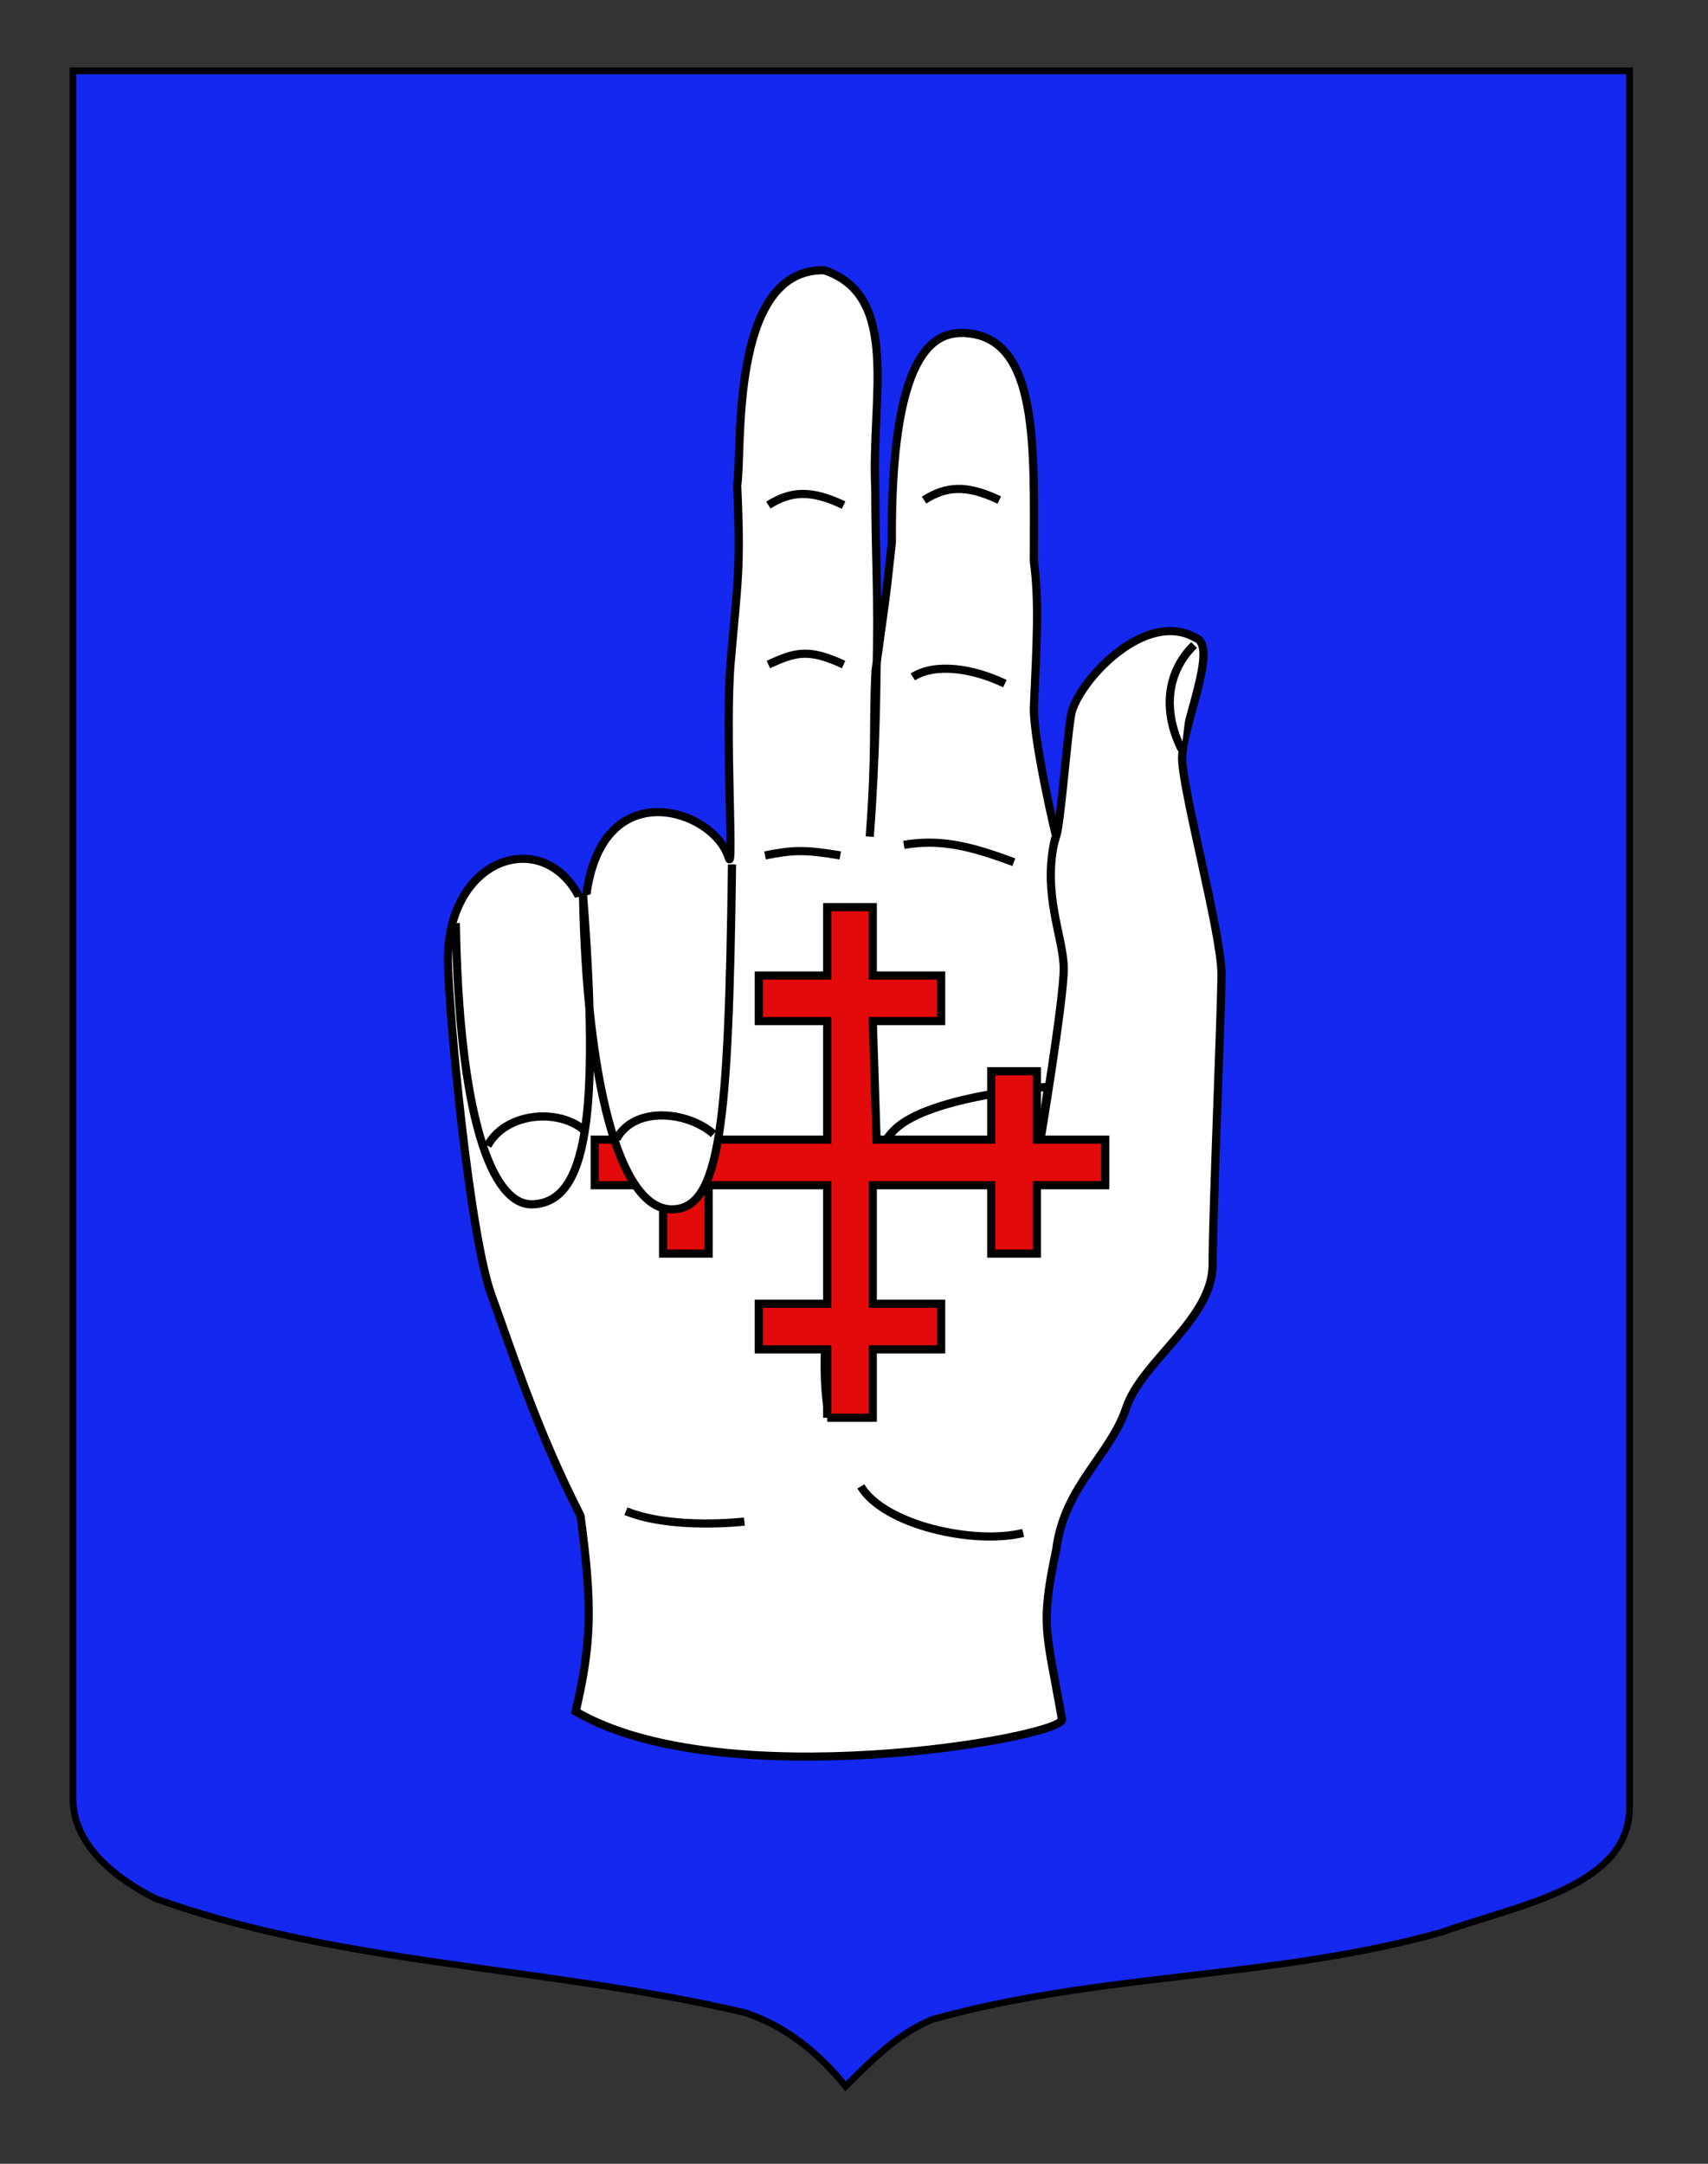
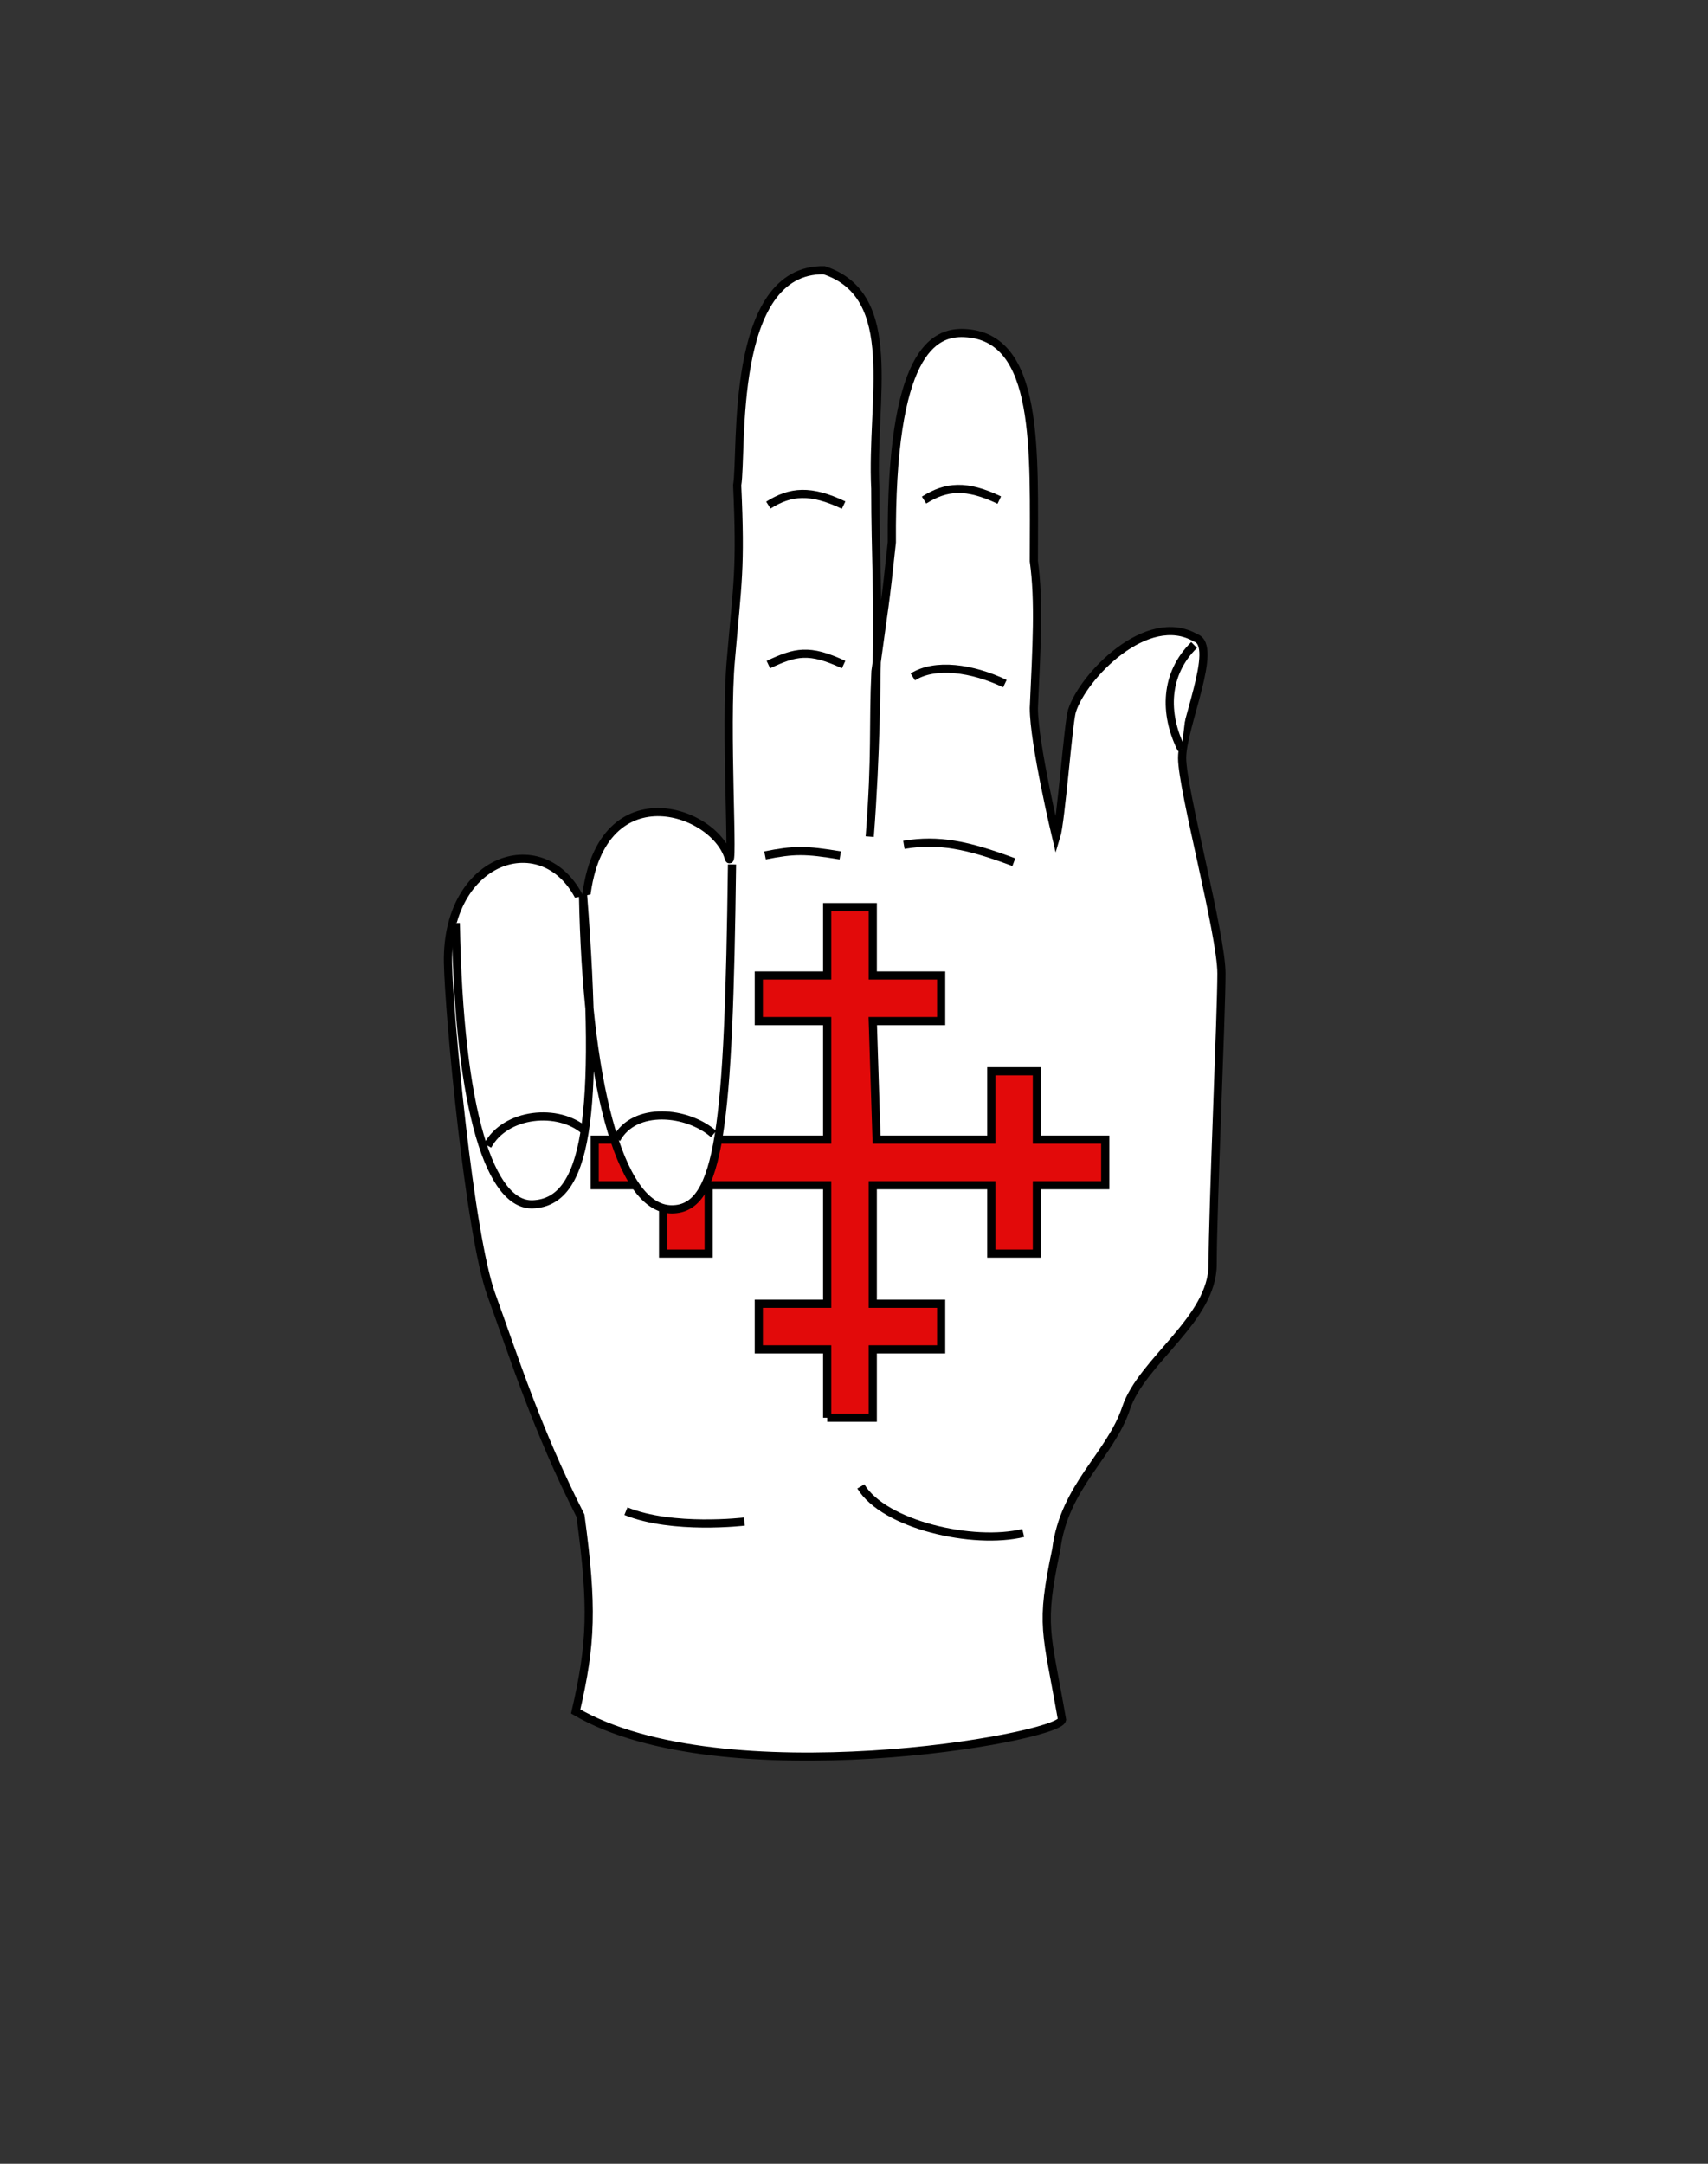
<svg xmlns="http://www.w3.org/2000/svg" version="1.1" id="Calque_2" x="0px" y="0px" width="255.118px" height="323.148px" viewBox="0 0 255.118 323.148" enable-background="new 0 0 255.118 323.148" xml:space="preserve">
  <rect x="0" y="0" width="255.118" height="323.148" fill="#333333" stroke="none" />
-   <path id="Fond_ecu" fill="#1428F0" stroke="#000000" d="M10.895,10.581c78,0,154.505,0,232.505,0c0,135.583,0,148.648,0,259.316  c0,12.041-17.099,14.686-28.099,18.686c-25,7-51,6-76,13c-5,2-9,6-13,10c-4-5-9-9-15-11c-30-7-60-7-88-17c-6-3-12.406-8-12.406-15  C10.895,245.041,10.895,146.956,10.895,10.581z" />
  <g id="g3657" transform="matrix(1.22,0,0,1.22,-43.003,-4.454)">
    <g id="Main">
      <path id="path8616" fill="#FFFFFF" stroke="#000000" d="M164.554,106.112c0.596-1.906,1.486-14.008,1.939-15.441    c1.343-4.234,9.18-12.384,15.136-8.936c2.889,0.964-1.652,10.862-1.652,14.714c0,3.853,4.816,21.556,4.816,26.373    c0,4.815-1.077,28.854-1.077,35.598c0,6.742-8.671,11.823-10.595,17.601c-1.927,5.78-7.589,9.592-8.551,17.299    c-2.006,9.482-1.212,9.864,0.705,20.858c-0.517,2.272-41.688,9.426-59.544-1.016c1.923-8.302,2.094-12.809,0.585-23.967    c-5.368-10.574-8.173-19.509-10.896-27.001c-2.724-7.491-5.205-34.522-5.326-40.648c-0.272-13.718,13.05-17.203,16.771-6.427    c0.993-17.334,15.75-12.62,17.594-6.471c0.685,2.281-0.488-15.991,0.274-24.25c0.818-9.551,1.238-11.017,0.77-21.344    c0.679-4.086-1.059-26.524,10.647-26.325c9.442,3.132,5.715,15.776,6.261,26.76c0,8.199,0.419,13.542,0.142,22.65    c0,0-0.04,9.936-0.823,19.93c0.79-10.299,0.381-13.371,0.702-20.229c1.112-8.185,1.187-8.015,2.006-15.802    c-0.154-23.339,5.135-25.782,8.872-25.618c9.284,0.404,8.512,14.303,8.512,27.922c0.681,4.933,0.341,10.419,0,17.993    C161.821,94.612,164.554,106.112,164.554,106.112z" />
      <path id="path8618" fill="#FFFFFF" stroke="#000000" d="M126.384,189.912c0,0-8.791,1.054-14.502-1.271" />
      <path id="path8620" fill="#FFFFFF" stroke="#000000" d="M160.521,191.307c-6.097,1.495-17.051-0.993-19.878-5.7" />
      <path id="path8644" fill="#FFFFFF" stroke="#000000" d="M159.372,109.197c-5.668-2.126-9.208-2.835-13.459-2.126" />
      <path id="path8644_1_" fill="#FFFFFF" stroke="#000000" d="M181.443,82.608c-3.576,3.517-3.732,8.376-1.537,12.765" />
      <path id="path8646" fill="#FFFFFF" stroke="#000000" d="M138.122,108.368c-4.252-0.709-5.667-0.709-9.21,0" />
      <path id="path8646_3_" fill="#FFFFFF" stroke="#000000" d="M138.532,85.003c-4.234-1.972-5.874-1.562-9.21,0" />
      <path id="path8646_7_" fill="#FFFFFF" stroke="#000000" d="M138.532,65.481c-4.029-1.921-6.489-1.717-9.21,0" />
      <path id="path8646_4_" fill="#FFFFFF" stroke="#000000" d="M157.592,64.866c-4.029-1.921-6.488-1.717-9.209,0" />
      <path id="path8646_5_" fill="#FFFFFF" stroke="#000000" d="M158.278,87.335c-4.029-1.921-8.551-2.536-11.273-0.82" />
-       <path id="path8681" fill="none" stroke="#000000" d="M164.446,106.185c-1.672,6.942,1.039,12.211,1.039,16.063    c0,3.856-2.889,21.19-2.889,21.19l0.965-6.743c0,0-13.484,0.964-18.302,4.818c-4.814,3.853-10.594,22.151-8.667,34.672" />
    </g>
    <path id="path1415" fill="#E20A0A" stroke="#000000" d="M136.522,177.202v-8.371h-8.371v-5.581h8.371V148.74h-14.51v8.371h-5.581   v-8.371h-8.372v-5.581h8.372v-8.372h5.581v8.372h14.51v-14.511h-8.371v-5.581h8.371v-8.372h5.582v8.372h8.371v5.581h-8.371   l0.465,14.511h14.045v-8.372h5.581v8.372h8.37v5.581h-8.37v8.371h-5.581v-8.371h-14.51v14.509h8.371v5.581h-8.371v8.371H136.522z" />
    <path id="path8650_2_" fill="#FFFFFF" stroke="#000000" d="M91.052,116.644c0.392,23.343,4.304,34.638,9.428,34.434   c6.557-0.263,8.264-10.475,6.149-37.917c0.41,22.339,4.304,38.532,10.863,38.532c5.947,0,6.969-10.248,7.378-42.221" />
    <path id="path8646_1_" fill="#FFFFFF" stroke="#000000" d="M106.834,142.059c-3.201-2.807-9.693-2.23-11.887,1.845" />
    <path id="path8646_2_" fill="#FFFFFF" stroke="#000000" d="M122.615,142.469c-3.201-2.807-9.693-3.46-11.887,0.615" />
  </g>
</svg>